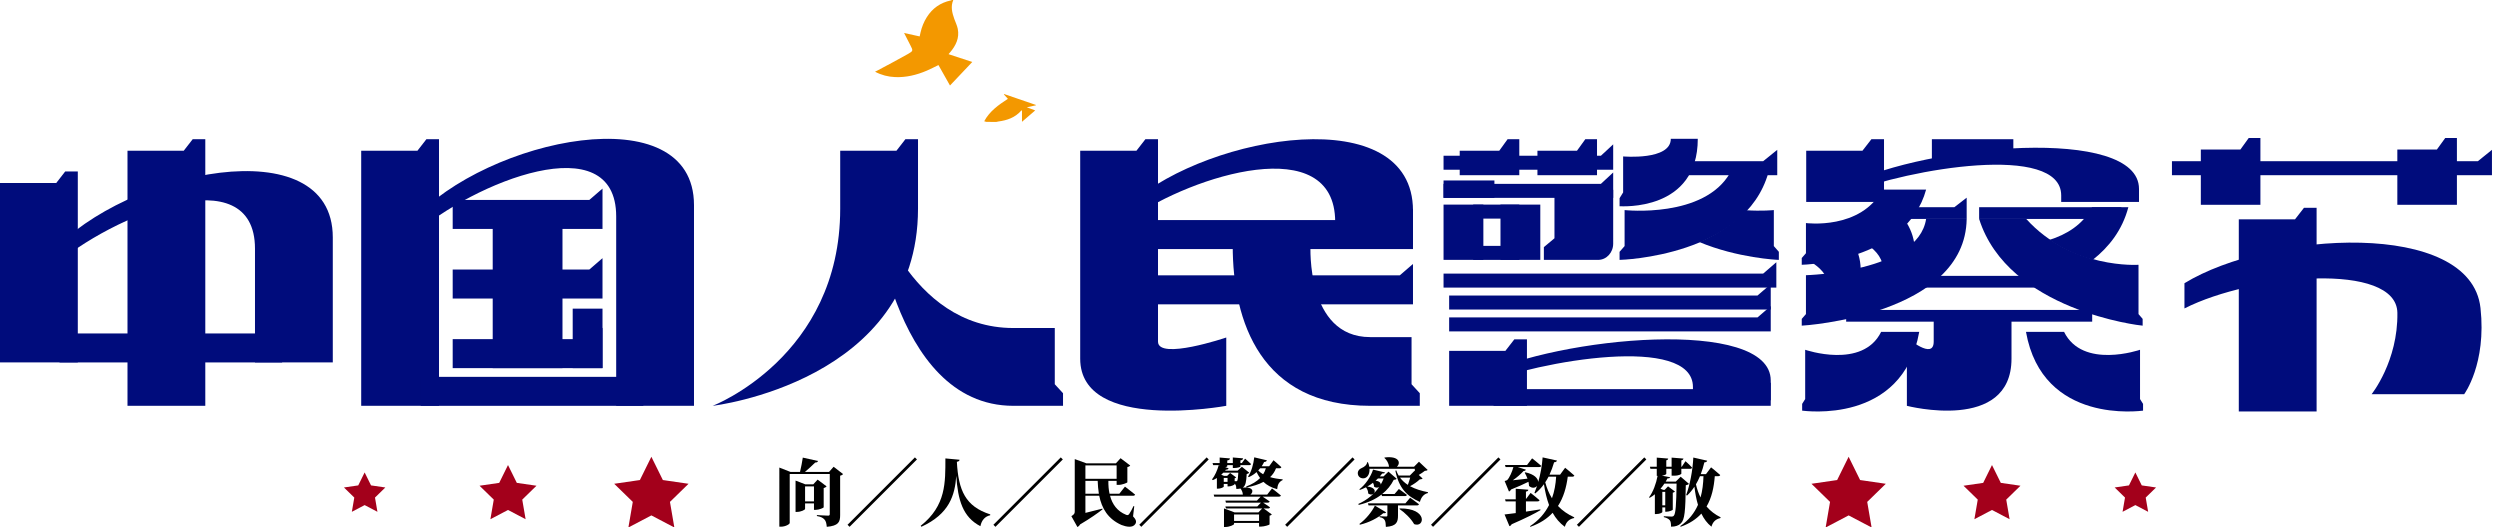
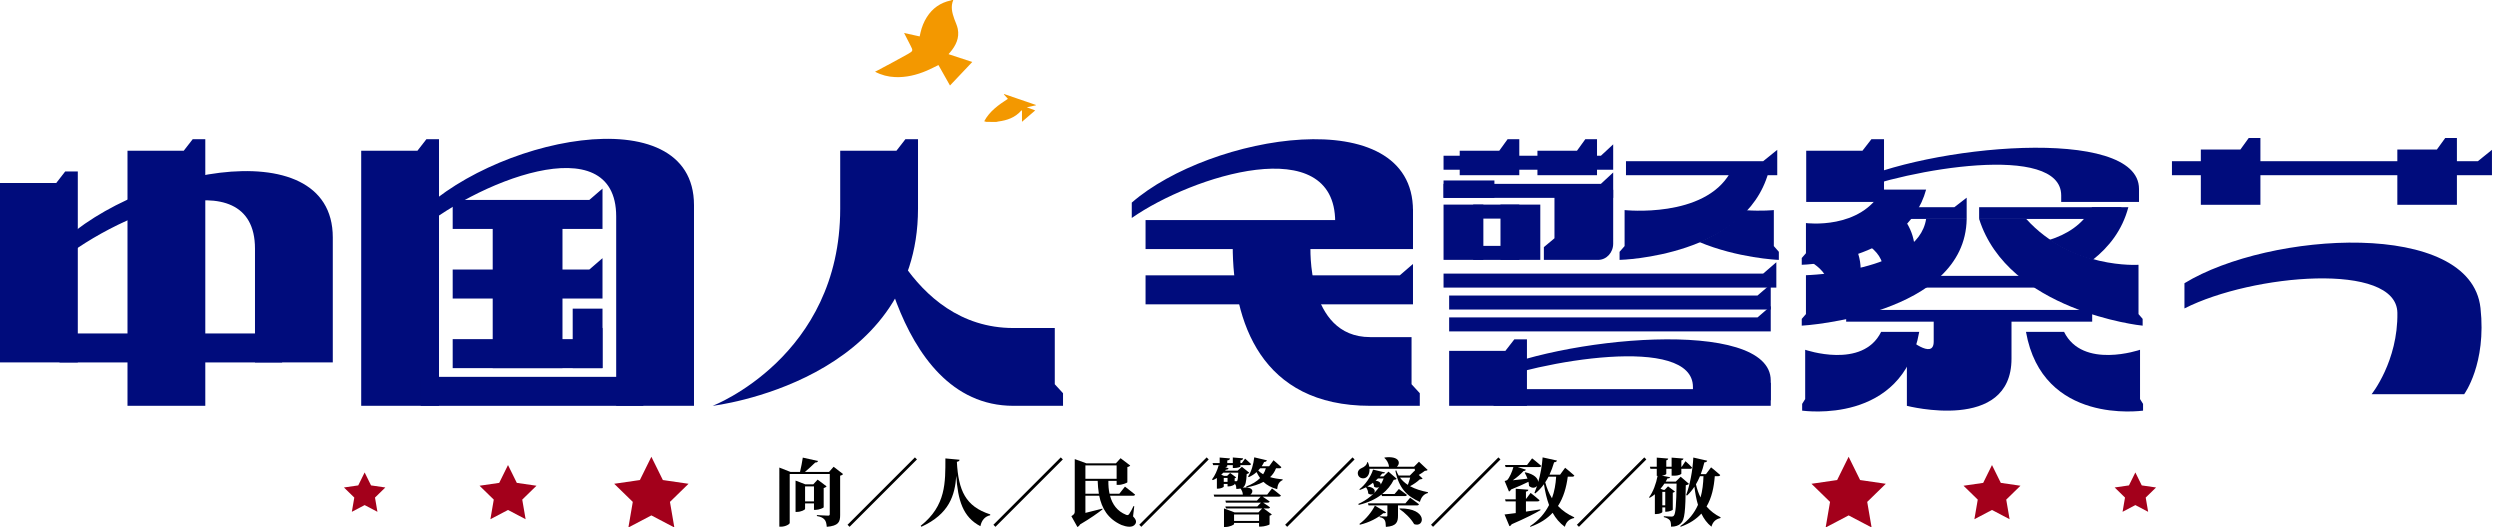
<svg xmlns="http://www.w3.org/2000/svg" version="1.1" id="图层_1" x="0px" y="0px" viewBox="0 0 1272.251 268.434" style="enable-background:new 0 0 1272.251 268.434;" xml:space="preserve">
  <g>
    <polygon style="fill:#000C7C;" points="104.476,206.521 64.881,206.521 64.881,76.722 93.494,76.722 98.059,70.845 104.476,70.845     " />
    <g>
      <polygon style="fill:#000C7C;" points="39.594,184.438 0,184.438 0,93.143 28.613,93.143 33.178,87.265 39.594,87.265   " />
      <path style="fill:#000C7C;" d="M26.241,128.452v7.809c31.345-27.451,103.521-56.24,103.521-9.709c0,27.635,0,57.888,0,57.888    h39.597c0,0,0-17.677,0-63.619C169.359,64.524,63.979,86.796,26.241,128.452z" />
      <rect x="30.285" y="169.696" style="fill:#000C7C;" width="113.295" height="14.745" />
    </g>
  </g>
  <g>
    <path style="fill:#000C7C;" d="M362.696,206.521c0,0,64.883-24.96,64.883-100.289c0-25.674,0-29.51,0-29.51h28.613l4.565-5.877   h6.416c0,0,0-11.899,0,35.387C467.173,194.339,362.696,206.521,362.696,206.521z" />
    <path style="fill:#000C7C;" d="M444.124,102.044c0,0,17.817,64.883,71.588,64.883c18.327,0,21.065,0,21.065,0v28.613l4.195,4.565   v6.416c0,0,8.494,0-25.26,0C452.82,206.521,444.124,102.044,444.124,102.044z" />
  </g>
-   <polygon style="fill:#000C7C;" points="1178.919,209.405 1139.325,209.405 1139.325,111.613 1167.938,111.613 1172.503,105.736   1178.919,105.736 " />
  <path style="fill:#000C7C;" d="M1111.667,144.134v12.825c34.689-17.59,107.959-23.835,108.36,2.229  c0.379,24.604-13.114,41.414-13.114,41.414h47.108c0,0,11.439-15.381,8.301-43.876  C1257.333,111.419,1154.984,117.677,1111.667,144.134z" />
  <g>
    <polygon style="fill:#000C7C;" points="223.409,206.521 183.815,206.521 183.815,76.722 212.428,76.722 216.993,70.845    223.409,70.845  " />
    <polygon style="fill:#000C7C;" points="286.249,187.337 250.741,187.337 250.741,109.171 276.401,109.171 280.495,103.294    286.249,103.294  " />
    <rect x="291.446" y="157.07" style="fill:#000C7C;" width="15.17" height="30.267" />
    <path style="fill:#000C7C;" d="M210.057,112.032v7.809c31.345-27.451,103.521-56.24,103.521-9.709c0,27.635,0,96.392,0,96.392   h39.597c0,0,0-56.18,0-102.122C353.174,48.104,247.795,70.376,210.057,112.032z" />
    <rect x="214.101" y="191.78" style="fill:#000C7C;" width="113.295" height="14.745" />
    <polygon style="fill:#000C7C;" points="306.616,166.8 299.893,172.592 230.374,172.592 230.374,187.337 306.616,187.337  " />
    <polygon style="fill:#000C7C;" points="306.616,95.964 299.893,101.756 230.374,101.756 230.374,116.501 306.616,116.501  " />
    <polygon style="fill:#000C7C;" points="306.616,131.382 299.893,137.174 230.374,137.174 230.374,151.919 306.616,151.919  " />
  </g>
  <g>
    <path style="fill:#000C7C;" d="M718.339,195.538v-23.986c0,0-2.735,0-21.061,0c-32.785,0-30.358-46.606-30.358-46.606h-39.594   c0,38.77,14.29,81.575,69.952,81.575c16.828,0,23.148,0,25.259,0v-6.413L718.339,195.538z" />
-     <path style="fill:#000C7C;" d="M624.048,171.758v34.763c0,0-74.334,13.803-74.334-24.013s0-105.786,0-105.786h28.613l4.565-5.877   h6.416c0,0,0,93.337,0,103.002S624.048,171.758,624.048,171.758z" />
    <polygon style="fill:#000C7C;" points="719.071,106.202 712.348,111.995 582.973,111.995 582.973,126.739 719.071,126.739  " />
    <polygon style="fill:#000C7C;" points="719.071,134.325 712.348,140.117 582.973,140.117 582.973,154.862 719.071,154.862  " />
    <path style="fill:#000C7C;" d="M679.478,112.939c0,3.357,0,7.344,0,11.721h39.593c0-5.886,0-11.754,0-17.454   c0-56.296-103.232-38.818-143.115-4.095v7.812C606.765,89.398,679.478,66.406,679.478,112.939z" />
  </g>
  <polygon style="fill:#000C7C;" points="820.95,73.462 814.706,79.254 734.622,79.254 734.622,86.384 820.95,86.384 " />
  <polygon style="fill:#000C7C;" points="904.443,76.246 897.272,82.038 827.461,82.038 827.461,89.167 904.443,89.167 " />
  <polygon style="fill:#000C7C;" points="1268.156,76.246 1260.986,82.038 1105.304,82.038 1105.304,89.167 1268.156,89.167 " />
  <polygon style="fill:#000C7C;" points="820.95,87.768 814.706,93.561 734.622,93.561 734.622,100.69 820.95,100.69 " />
  <polygon style="fill:#000C7C;" points="903.981,133.451 897.258,139.243 734.622,139.243 734.622,146.373 903.981,146.373 " />
  <polygon style="fill:#000C7C;" points="901.132,144.593 894.409,150.385 737.471,150.385 737.471,157.515 901.132,157.515 " />
  <polygon style="fill:#000C7C;" points="901.132,155.735 894.409,161.528 737.471,161.528 737.471,168.657 901.132,168.657 " />
  <polygon style="fill:#000C7C;" points="777.065,206.521 737.471,206.521 737.471,178.564 766.084,178.564 770.649,172.686   777.065,172.686 " />
  <polygon style="fill:#000C7C;" points="901.132,194.684 894.409,198.023 760.078,198.023 760.078,206.521 901.132,206.521 " />
  <path style="fill:#000C7C;" d="M861.538,196.948c0,1.935,0,4.233,0,6.756h39.593c0-3.393,0-6.774,0-10.06  c0-32.448-108.188-22.374-148.071-2.36v4.503C783.87,183.38,861.538,170.128,861.538,196.948z" />
  <path style="fill:#000C7C;" d="M773.171,89.167c0-12.456,0-18.322,0-18.322h-5.959l-4.242,5.874h-20.12c0,0,0,2.849,0,12.448  H773.171z" />
  <path style="fill:#000C7C;" d="M812.722,89.167c0-12.456,0-18.322,0-18.322h-5.959l-4.242,5.874h-20.12c0,0,0,2.849,0,12.448  H812.722z" />
  <path style="fill:#000C7C;" d="M1150.325,104.236c0-12.456,0-33.997,0-33.997h-5.959l-4.242,5.874h-20.12c0,0,0,18.524,0,28.123  H1150.325z" />
  <path style="fill:#000C7C;" d="M1250.325,104.236c0-12.456,0-33.997,0-33.997h-5.959l-4.242,5.874h-20.12c0,0,0,18.524,0,28.123  H1250.325z" />
  <path style="fill:#000C7C;" d="M791.069,96.593v24.662l-5.396,4.513v6.49h27.607c4.236,0,7.67-3.697,7.67-8.261V96.593H791.069z" />
  <rect x="749.704" y="104.119" style="fill:#000C7C;" width="23.468" height="7.129" />
  <rect x="749.704" y="125.128" style="fill:#000C7C;" width="23.468" height="7.129" />
  <path style="fill:#000C7C;" d="M763.597,104.119c0,0,0,4.683,0,28.139h20.262c0-13.647,0-23.46,0-28.139H763.597z" />
  <path style="fill:#000C7C;" d="M734.622,104.119c0,0,0,4.683,0,28.139h20.262c0-13.647,0-23.46,0-28.139H734.622z" />
  <path style="fill:#000C7C;" d="M734.622,91.848c0,0,0,1.472,0,8.842h25.885c0-4.288,0-7.371,0-8.842H734.622z" />
  <path style="fill:#000C7C;" d="M826.756,125.229v-18.32c0,0,40.623,4.393,53.805-19.142h19.402  c-11.943,42.472-74.477,44.491-75.765,44.491v-4.108L826.756,125.229z" />
-   <path style="fill:#000C7C;" d="M826.012,97.925v-18.32c0,0,24.26,2.135,24.26-8.955h13.728c0,37.031-38.885,34.305-39.797,34.305  v-4.108L826.012,97.925z" />
  <g>
    <path style="fill:#000C7C;" d="M902.703,125.229v-18.32c0,0-6.028,0.623-14.161,0.083c-6.743,7.26-15.054,12.524-23.81,16.17   c19.62,8.178,39.802,9.096,40.528,9.096v-4.108L902.703,125.229z" />
  </g>
  <g>
    <g>
      <polygon style="fill:#000C7C;" points="958.774,102.778 919.18,102.778 919.18,76.722 947.793,76.722 952.358,70.845     958.774,70.845   " />
      <path style="fill:#000C7C;" d="M1048.946,99.446c0,1.935,0,4.233,0,3.332h39.594c0,0.032,0-3.35,0-6.636    c0-32.448-108.188-22.374-148.071-2.36v4.503C971.278,85.878,1048.946,72.626,1048.946,99.446z" />
    </g>
    <path style="fill:#000C7C;" d="M919.046,128.862v-15.344c0,0,27.94,3.679,38.952-17.03H980.2   c-9.977,36.57-62.215,38.261-63.291,38.261v-3.441L919.046,128.862z" />
    <path style="fill:#000C7C;" d="M919.046,159.839v-19.787c0,0,57.017-1.479,61.155-28.634h20.64   c-0.713,48.979-82.856,54.308-83.932,54.308v-3.441L919.046,159.839z" />
    <polygon style="fill:#000C7C;" points="994.564,105.445 964.467,105.445 964.467,111.418 1000.841,111.418 1000.841,100.595  " />
    <g>
      <path style="fill:#000C7C;" d="M1088.29,159.839V134.75c0,0-33.937,2.364-57.136-23.331h-23.976    c14.728,46.629,82.157,54.308,83.217,54.308v-3.441L1088.29,159.839z" />
      <rect x="1007.181" y="105.445" style="fill:#000C7C;" width="72.383" height="5.973" />
    </g>
    <polygon style="fill:#000C7C;" points="1058.439,157.721 939.511,157.721 939.511,163.695 1064.716,163.695 1064.716,152.872  " />
    <polygon style="fill:#000C7C;" points="1032.146,140.4 965.804,140.4 965.804,146.373 1038.423,146.373 1038.423,135.55  " />
    <path style="fill:#000C7C;" d="M984.063,161.131c0,6.316,0,10.945,0,12.716c0,9.667-13.648-2.086-13.648-2.086v34.76   c0,0,53.242,13.801,53.242-24.014c0-6.406,0-13.711,0-21.376H984.063z" />
    <g>
      <path style="fill:#000C7C;" d="M1065.03,132.204c8.144-6.45,14.979-14.96,18.09-26.759h-18.468    c-4.711,8.972-13.103,13.943-21.749,16.654C1050.409,127.148,1058.068,130.321,1065.03,132.204z" />
    </g>
    <g>
      <path style="fill:#000C7C;" d="M1089.063,203.087v-25.086c0,0-29.201,10.097-38.663-9.128h-19.38    c8.416,47.566,58.87,40.107,59.583,40.107v-3.441L1089.063,203.087z" />
      <path style="fill:#000C7C;" d="M918.656,203.087v-25.086c0,0,29.201,10.097,38.663-9.128h19.38    c-8.416,47.566-58.87,40.107-59.583,40.107v-3.441L918.656,203.087z" />
    </g>
-     <rect x="983.133" y="70.845" style="fill:#000C7C;" width="41.455" height="11.054" />
    <path style="fill:#000C7C;" d="M931.804,117.657l-13.845,13.845c0,0,17.945,6.799,11.343,21.419l8.211,8.211   c22.686-29.817-2.808-47.077-3.11-47.379l-1.899,1.899L931.804,117.657z" />
    <path style="fill:#000C7C;" d="M959.359,108.141l-13.845,13.845c0,0,17.945,6.799,11.343,21.419l8.211,8.211   c22.686-29.817-2.808-47.077-3.11-47.379l-1.899,1.899L959.359,108.141z" />
  </g>
  <g>
    <path d="M429.035,241.25c-0.217,0.302-0.701,0.665-1.486,0.822v20.081c0,3.492-0.822,5.425-6.803,5.945   c-0.157-1.704-0.411-2.9-1.16-3.709c-0.737-0.785-1.631-1.414-3.866-1.788v-0.483c0,0,4.543,0.29,5.727,0.29   c0.64,0,0.822-0.29,0.822-0.81v-20.383h-20.383v24.914c0,0.64-2.187,1.897-4.422,1.897h-0.858V237.94l5.691,2.235h4.833   c0.556-2.308,1.112-5.244,1.414-7.298l7.733,1.716c-0.145,0.483-0.52,0.785-1.414,0.785c-1.45,1.377-3.311,3.226-5.244,4.797   h12.276l2.344-2.646L429.035,241.25z M419.176,258.178c-0.036,0.29-2.417,1.293-4.084,1.293h-0.858v-3.274h-4.531v2.791   c0,0.483-2.127,1.522-4.132,1.522h-0.713v-15.949l4.99,1.933h4.011l2.235-2.417l4.579,3.456c-0.266,0.302-0.749,0.64-1.498,0.822   V258.178z M414.234,255.157v-7.624h-4.531v7.624H414.234z" />
    <path d="M432.346,268.098l-1.039-1.039l34.291-34.29l1.039,1.039L432.346,268.098z" />
    <path d="M488.325,233.964c-0.073,0.556-0.411,0.894-1.377,1.039c0.785,14.62,4.386,22.727,17,26.775l-0.048,0.447   c-2.707,0.556-4.386,2.61-4.978,5.546c-8.965-4.616-11.454-13.315-12.276-25.591c-0.701,9.823-3.492,19.344-17.737,25.881   l-0.375-0.483c13.025-10.294,12.542-22.232,12.578-34.29L488.325,233.964z" />
    <path d="M506.582,268.098l-1.039-1.039l34.29-34.29l1.039,1.039L506.582,268.098z" />
    <path d="M576.612,262.782c1.45,1.522,1.897,2.646,1.16,3.866c-1.341,2.127-4.579,1.45-7.032,0.52   c-6.996-3.117-10.041-8.506-11.346-14.874h-7.032v8.712c2.61-0.604,5.618-1.377,8.627-2.163l0.085,0.375   c-2.163,1.704-6.138,4.567-11.418,7.66c-0.375,0.665-0.858,1.075-1.341,1.341l-3.093-5.546c1.486-0.93,1.716-1.377,1.716-2.453   v-26.594l5.945,2.163h14.995l2.38-2.61l4.906,3.721c-0.218,0.302-0.665,0.628-1.45,0.785v7.733c-0.036,0.29-2.67,1.341-4.495,1.341   h-0.967v-2.054h-4.205c-0.036,2.308,0.145,4.507,0.592,6.549h4.99l2.864-3.613c0,0,3.19,2.429,5.159,4.06   c-0.109,0.411-0.556,0.592-1.112,0.592h-11.636c1.148,4.35,3.637,7.854,8.144,9.678c0.701,0.29,1.148,0.181,1.559-0.338   c0.592-0.822,1.559-2.61,2.235-4.096l0.375,0.072L576.612,262.782z M552.363,243.667h15.889v-6.839h-15.889V243.667z    M559.214,251.255c-0.338-2.078-0.52-4.277-0.604-6.549h-6.247v6.549H559.214z" />
    <path d="M580.817,268.098l-1.039-1.039l34.291-34.29l1.039,1.039L580.817,268.098z" />
    <path d="M647.32,248.572c0,0,2.827,2.09,4.531,3.576c-0.109,0.411-0.52,0.592-1.075,0.592h-8.252   c0.858,0.556,2.453,1.607,3.601,2.453c-0.073,0.411-0.483,0.604-1.003,0.604h-2.344c0.858,0.556,2.38,1.522,3.54,2.38   c-0.109,0.399-0.483,0.592-1.003,0.592h-2.235l4.169,3.045c-0.193,0.23-0.556,0.483-1.16,0.64v4.422   c-0.036,0.254-2.755,1.112-4.386,1.112h-0.967v-1.861h-12.723v0.556c0,0.411-2.344,1.498-4.422,1.498h-0.701v-9.449l5.425,2.042   h12.083l1.897-2.006h-18.402l-0.302-1.039h16.251l1.861-1.933h-17.81l-0.302-1.051h16.07l1.897-2.006h-23.622l-0.29-1.039h14.91   l-0.072-0.036c-0.036-1.196-0.64-2.38-1.196-3.057c-0.628,0.157-1.377,0.193-2.114,0.23c0-0.93-0.121-1.716-0.483-2.272   c-0.121-0.145-0.23-0.29-0.375-0.447v0.302c-0.036,0.302-1.788,1.112-2.972,1.112h-0.64v-1.257h-1.933v1.365   c0,0.302-1.559,1.051-3.009,1.051h-0.483v-5.437c-0.664,0.411-1.341,0.785-2.042,1.075l-0.447-0.362   c1.414-1.752,2.743-4.688,3.419-7.262l0.483,0.157v-0.157h-3.311l-0.302-1.039h3.613v-2.827l5.244,0.447   c-0.072,0.52-0.375,0.894-1.377,1.039v1.341h2.827v-2.864l5.244,0.447c-0.073,0.52-0.375,0.894-1.377,1.039v1.377h0.713   l1.667-2.259c0,0,1.897,1.595,3.009,2.707c-0.073,0.411-0.435,0.592-0.93,0.592h-4.458v0.713c0,0.266-1.667,0.749-3.202,0.749   h-0.665v-1.462h-2.827v0.604c0,0.109-0.411,0.29-1.003,0.447l1.667,0.52c-0.109,0.447-0.556,0.773-1.365,0.737   c-0.121,0.157-0.23,0.338-0.375,0.483h6.355l2.163-1.969l3.758,3.021c-0.23,0.29-0.677,0.556-1.305,0.665   c-0.23,4.048-0.556,5.872-1.897,6.839l-0.109,0.072c5.534-0.556,5.643,2.308,3.866,3.576h8.555L647.32,248.572z M628.314,244.863   c0.338,0.036,0.628,0.036,0.822,0.036c0.254,0,0.362-0.036,0.483-0.193c0.254-0.411,0.447-1.667,0.556-4.156h-7.624   c-0.338,0.362-0.713,0.701-1.075,1.039l1.45,0.592h1.559l1.522-1.486l3.093,2.272c-0.121,0.145-0.411,0.326-0.785,0.447V244.863z    M624.701,245.226v-2.006h-1.933v2.006H624.701z M640.735,265.089v-3.274h-12.723v3.274H640.735z M649.362,238.314   c-0.665,1.752-1.667,3.238-3.009,4.495c1.861,0.556,3.975,0.93,6.392,1.124l-0.036,0.399c-1.788,0.822-2.562,2.272-2.755,4.616   c-3.045-0.822-5.28-2.078-6.984-3.721c-2.38,1.305-5.28,2.199-8.627,2.827l-0.157-0.483c3.021-1.112,5.365-2.562,7.068-4.277   c-0.665-0.93-1.269-1.969-1.788-3.045c-1.112,1.039-2.453,1.897-3.939,2.562l-0.411-0.29c1.716-2.38,2.791-6.331,3.166-9.787   l6.428,1.522c-0.109,0.447-0.556,0.822-1.414,0.858c-0.326,0.749-0.737,1.45-1.22,2.163h3.794l2.223-3.057   c0,0,2.501,2.09,3.987,3.504c-0.109,0.399-0.483,0.592-1.003,0.592H649.362z M641.291,238.314c-0.29,0.375-0.628,0.773-0.967,1.112   c0.677,0.749,1.522,1.377,2.489,1.933c0.604-0.93,1.087-1.969,1.377-3.045H641.291z" />
    <path d="M655.053,268.098l-1.039-1.039l34.29-34.29l1.039,1.039L655.053,268.098z" />
    <path d="M723.972,243.522c-0.302,0.29-0.713,0.411-1.486,0.447c-1.196,1.184-3.093,2.489-4.918,3.456   c2.719,1.486,5.884,2.417,9.122,3.045l-0.036,0.447c-2.054,0.483-3.431,2.09-4.06,4.507c-6.549-2.864-10.669-6.923-12.493-15.852   l0.447-0.217c0.326,0.967,0.737,1.824,1.22,2.646h5.691l2.344-2.38l0.193,0.181v-1.232h-23.066   c0.145,2.344-0.737,3.987-2.078,4.616c-1.377,0.628-3.383,0.036-3.794-1.716c-0.375-1.631,0.628-2.779,2.006-3.347   c1.148-0.435,2.646-1.595,2.646-2.864h0.447c0.326,0.822,0.556,1.571,0.664,2.272H706.9c-0.181-1.74-1.184-3.528-2.417-4.531   l0.218-0.193c7.672-0.93,8.156,3.057,6.138,4.724h8.748l2.525-2.562l4.422,4.169c-0.29,0.326-0.665,0.435-1.45,0.483   c-0.773,0.628-1.933,1.414-3.081,2.078L723.972,243.522z M703.069,251.666c-3.045,2.38-6.911,4.169-11.599,5.28l-0.23-0.483   c4.543-2.042,8.18-5.063,10.645-8.663c-0.64,0.447-1.643,0.556-2.61-0.109c0-0.677-0.218-1.414-0.556-2.018   c-0.93,0.713-1.897,1.377-2.9,1.933c6.5,0.64,3.238,5.727,0.447,3.504c0.036-1.124-0.483-2.344-1.124-3.129   c-1.003,0.52-2.006,0.967-3.081,1.341l-0.266-0.338c2.984-2.223,5.763-6.283,6.96-10.004l6.065,1.45   c-0.121,0.375-0.411,0.556-1.414,0.52c-0.375,0.483-0.785,1.015-1.196,1.498h1.861l2.525-2.429l4.168,3.613   c-0.254,0.375-0.628,0.483-1.486,0.556c-1.377,2.755-3.347,5.171-5.872,7.213h6.283l2.199-2.562c0,0,2.525,1.752,4.084,3.009   c-0.073,0.411-0.483,0.604-1.003,0.604h-11.684L703.069,251.666z M705.377,260.703c-0.193,0.375-0.556,0.592-1.414,0.447   c-2.755,2.417-7.141,4.761-11.901,5.872l-0.266-0.375c3.383-2.453,6.476-6.392,7.89-9.328L705.377,260.703z M711.443,257.211v5.159   c0,3.347-0.785,5.401-6.174,5.763c-0.036-1.559-0.157-2.707-0.604-3.456c-0.399-0.628-0.967-1.22-2.598-1.522v-0.447   c0,0,2.682,0.145,3.347,0.145c0.483,0,0.628-0.217,0.628-0.556v-5.087h-9.594l-0.29-1.051H715.2l2.417-2.864   c0,0,2.743,1.933,4.495,3.311c-0.109,0.411-0.52,0.604-1.075,0.604H711.443z M701.245,243.486c-0.411,0.362-0.822,0.773-1.22,1.148   c2.042,0.23,2.707,1.16,2.598,2.006c0.592-1.003,1.112-2.078,1.522-3.154H701.245z M712.409,258.734   c14.39-0.121,12.602,10.077,7.25,7.999c-1.559-2.791-4.797-5.921-7.515-7.745L712.409,258.734z M712.445,243.039   c1.112,1.486,2.453,2.707,4.011,3.721c0.447-1.196,0.894-2.574,1.196-3.721H712.445z" />
    <path d="M729.289,268.098l-1.039-1.039l34.291-34.29l1.039,1.039L729.289,268.098z" />
    <path d="M783.926,259.628c-2.936,1.74-7.552,4.084-14.656,7.177c-0.218,0.483-0.628,0.846-1.112,0.967l-2.489-5.957   c1.22-0.109,3.226-0.375,5.691-0.701v-5.957h-5.135l-0.302-1.039h5.437v-5.389l6.392,0.483c-0.036,0.483-0.266,0.81-1.196,0.967   v3.794l2.38-3.129c0,0,2.827,2.199,4.543,3.721c-0.109,0.411-0.52,0.592-1.039,0.592h-5.884v5.208   c2.344-0.375,4.845-0.737,7.334-1.148L783.926,259.628z M797.833,242.591c-0.701,5.461-2.151,10.56-4.978,14.91   c2.259,2.38,5.014,4.277,8.289,5.763l-0.109,0.375c-2.61,0.556-4.023,2.042-4.688,4.458c-2.598-1.897-4.652-4.314-6.21-7.141   c-2.755,2.984-6.44,5.401-11.309,7.141l-0.217-0.326c4.495-2.936,7.624-6.621,9.702-10.754c-1.184-3.166-2.006-6.73-2.598-10.596   c-1.305,1.788-2.755,3.347-4.434,4.688l-0.399-0.266c0.435-1.075,0.882-2.272,1.329-3.564c-0.894,1.075-2.525,1.377-4.084,0.036   c-0.036-0.713-0.157-1.414-0.302-2.127c-2.344,1.16-5.353,2.537-8.808,3.903c-0.302,0.532-0.677,0.894-1.087,1.087l-2.223-5.401   c0,0,0.846-0.181,1.22-0.399c1.196-1.051,2.682-4.507,3.238-6.694h-3.975l-0.302-1.051h11.237l2.562-3.383   c0,0,2.936,2.272,4.652,3.83c-0.073,0.411-0.52,0.604-1.039,0.604h-10.971l4.193,1.329c-0.145,0.375-0.52,0.677-1.184,0.677   c-1.414,1.595-3.492,3.383-5.473,4.724c2.09-0.23,4.688-0.483,7.479-0.822c-0.411-1.112-0.894-2.163-1.414-3.045l0.302-0.193   c4.688,1.003,6.428,3.129,6.585,4.906c1.112-3.83,1.933-8.252,2.223-12.493l7.298,1.607c-0.121,0.52-0.604,0.846-1.45,0.882   c-0.677,2.308-1.45,4.398-2.344,6.295h5.389l2.562-3.504c0,0,2.948,2.344,4.688,3.951c-0.109,0.399-0.52,0.592-1.075,0.592H797.833   z M788.059,242.591c-0.52,1.003-1.087,1.969-1.679,2.864c0.822,3.045,1.933,5.727,3.419,8.107   c1.269-3.492,1.897-7.177,2.127-10.971H788.059z" />
    <path d="M803.524,268.098l-1.039-1.039l34.29-34.29l1.039,1.039L803.524,268.098z" />
    <path d="M859.503,246.228c-0.302,0.338-0.749,0.568-1.607,0.713c-0.181,13.243-0.556,17.556-2.489,19.381   c-1.22,1.184-2.791,1.704-5.014,1.704c0-1.522-0.121-2.634-0.64-3.274c-0.592-0.701-1.595-1.257-3.045-1.595v-0.447   c1.269,0.072,3.166,0.181,3.903,0.181c0.556,0,0.894-0.109,1.148-0.399c1.015-0.93,1.305-5.812,1.462-16.372h-6.223   c-0.592,0.894-1.257,1.788-1.969,2.61l1.414,0.556h0.713l1.704-1.788l3.54,2.646c-0.193,0.217-0.592,0.483-1.124,0.592v8.663   c-0.036,0.266-1.933,1.003-3.154,1.003h-0.677v-2.187h-1.486v2.38c0,0.217-1.184,1.003-3.117,1.003h-0.677v-10.077   c-0.81,0.701-1.704,1.293-2.634,1.812l-0.338-0.254c2.042-2.61,3.649-7.068,4.35-10.899h-0.411v-3.613h-3.226l-0.266-1.039h3.492   v-4.652l5.812,0.483c-0.048,0.411-0.266,0.749-0.967,0.894v3.274h2.707v-4.652l6.029,0.483c-0.072,0.411-0.338,0.785-1.075,0.93   v3.238h0.217l1.897-2.827c0,0,2.042,1.788,3.347,3.274c-0.109,0.411-0.447,0.592-0.967,0.592h-4.495v2.501   c0,0.181-1.124,1.003-3.649,1.003h-1.305v-3.504h-2.707v2.61c0,0.145-0.713,0.701-2.235,0.894l4.169,0.773   c-0.121,0.411-0.375,0.64-1.341,0.604c-0.266,0.556-0.592,1.075-0.894,1.631h5.135l2.489-2.489L859.503,246.228z M845.958,250.324   v6.839h1.486v-6.839H845.958z M872.661,242.326c-0.447,5.691-1.559,10.971-4.193,15.442c1.933,2.259,4.314,4.084,7.177,5.498   l-0.121,0.375c-2.489,0.556-3.903,2.006-4.567,4.386c-2.199-1.74-3.866-4.011-5.135-6.658c-2.525,2.755-5.908,5.063-10.524,6.694   l-0.23-0.326c4.398-3.021,7.225-6.694,9.038-10.826c-0.846-2.791-1.414-5.872-1.812-9.219c-1.124,1.704-2.344,3.19-3.758,4.495   l-0.447-0.266c1.861-4.978,3.311-12.3,3.637-19.078l7.068,1.607c-0.145,0.483-0.556,0.81-1.45,0.858   c-0.52,2.151-1.112,4.12-1.824,5.981h2.646l2.598-3.456c0,0,2.948,2.344,4.652,3.903c-0.109,0.411-0.52,0.592-1.039,0.592H872.661z    M865.122,242.326c-0.64,1.486-1.305,2.864-2.054,4.132c0.556,2.489,1.341,4.724,2.344,6.694c0.967-3.419,1.377-7.068,1.486-10.826   H865.122z" />
  </g>
  <g>
    <g>
      <g>
        <polygon style="fill:#A3001B;" points="940.768,232.45 934.922,244.295 921.85,246.195 931.309,255.415 929.076,268.434      940.768,262.287 952.459,268.434 950.226,255.415 959.685,246.195 946.613,244.295    " />
        <polygon style="fill:#A3001B;" points="1013.726,236.658 1009.247,245.733 999.233,247.188 1006.479,254.252 1004.769,264.226      1013.726,259.517 1022.684,264.226 1020.973,254.252 1028.219,247.188 1018.205,245.733    " />
        <polygon style="fill:#A3001B;" points="1086.685,240.424 1083.43,247.02 1076.151,248.077 1081.418,253.211 1080.175,260.46      1086.685,257.038 1093.195,260.46 1091.951,253.211 1097.218,248.077 1089.94,247.02    " />
      </g>
    </g>
    <g>
      <g>
        <polygon style="fill:#A3001B;" points="331.483,232.45 337.329,244.295 350.401,246.195 340.942,255.415 343.175,268.434      331.483,262.287 319.792,268.434 322.025,255.415 312.566,246.195 325.638,244.295    " />
        <polygon style="fill:#A3001B;" points="258.525,236.658 263.004,245.733 273.018,247.188 265.772,254.252 267.482,264.226      258.525,259.517 249.567,264.226 251.278,254.252 244.031,247.188 254.046,245.733    " />
        <polygon style="fill:#A3001B;" points="185.566,240.424 188.821,247.02 196.1,248.077 190.833,253.211 192.076,260.46      185.566,257.038 179.056,260.46 180.3,253.211 175.033,248.077 182.311,247.02    " />
      </g>
    </g>
  </g>
  <g>
    <path style="fill:#F39800;" d="M485.132,0c-1.428,3.292-0.609,6.468,0.504,9.624c0.594,1.684,1.429,3.317,1.773,5.048   c0.925,4.664-0.967,8.51-3.901,11.969c-0.204,0.241-0.424,0.468-0.634,0.704c-0.021,0.024-0.025,0.063-0.095,0.248   c3.94,1.295,7.876,2.588,12.015,3.948c-3.804,4.017-7.525,7.945-11.346,11.979c-1.995-3.539-3.934-6.98-5.869-10.411   c-2.024,0.977-3.939,1.996-5.926,2.845c-5.159,2.203-10.516,3.528-16.175,3.276c-3.509-0.156-6.853-0.973-10.175-2.736   c0.516-0.256,0.876-0.423,1.225-0.611c5.22-2.809,10.488-5.535,15.637-8.468c2.61-1.487,2.514-1.657,1.167-4.293   c-1.036-2.028-2.074-4.055-3.239-6.334c2.753,0.606,5.288,1.165,7.926,1.746c0.151-0.694,0.291-1.37,0.447-2.042   c0.64-2.758,1.674-5.358,3.189-7.754c2.868-4.535,6.926-7.376,12.177-8.507c0.228-0.049,0.444-0.156,0.666-0.235   C484.71,0,484.921,0,485.132,0z" />
    <path style="fill:#F39800;" d="M502.012,62.034c-0.334-0.093-0.667-0.186-1.15-0.321c2.758-5.148,7.299-8.334,12.059-11.415   c-0.685-0.755-1.359-1.496-2.032-2.237c0.034-0.071,0.067-0.142,0.101-0.213c5.392,1.851,10.785,3.703,16.177,5.554   c0.004,0.061,0.007,0.122,0.011,0.183c-1.43,0.31-2.86,0.621-4.628,1.005c1.57,0.59,2.852,1.071,4.264,1.601   c-2.253,1.94-4.4,3.788-6.728,5.793c0-2.044,0-3.876,0-5.863c-0.268,0.142-0.397,0.172-0.468,0.253   c-3.06,3.479-7.108,4.861-11.533,5.448c-0.339,0.045-0.672,0.139-1.008,0.21C505.388,62.034,503.7,62.034,502.012,62.034z" />
  </g>
</svg>